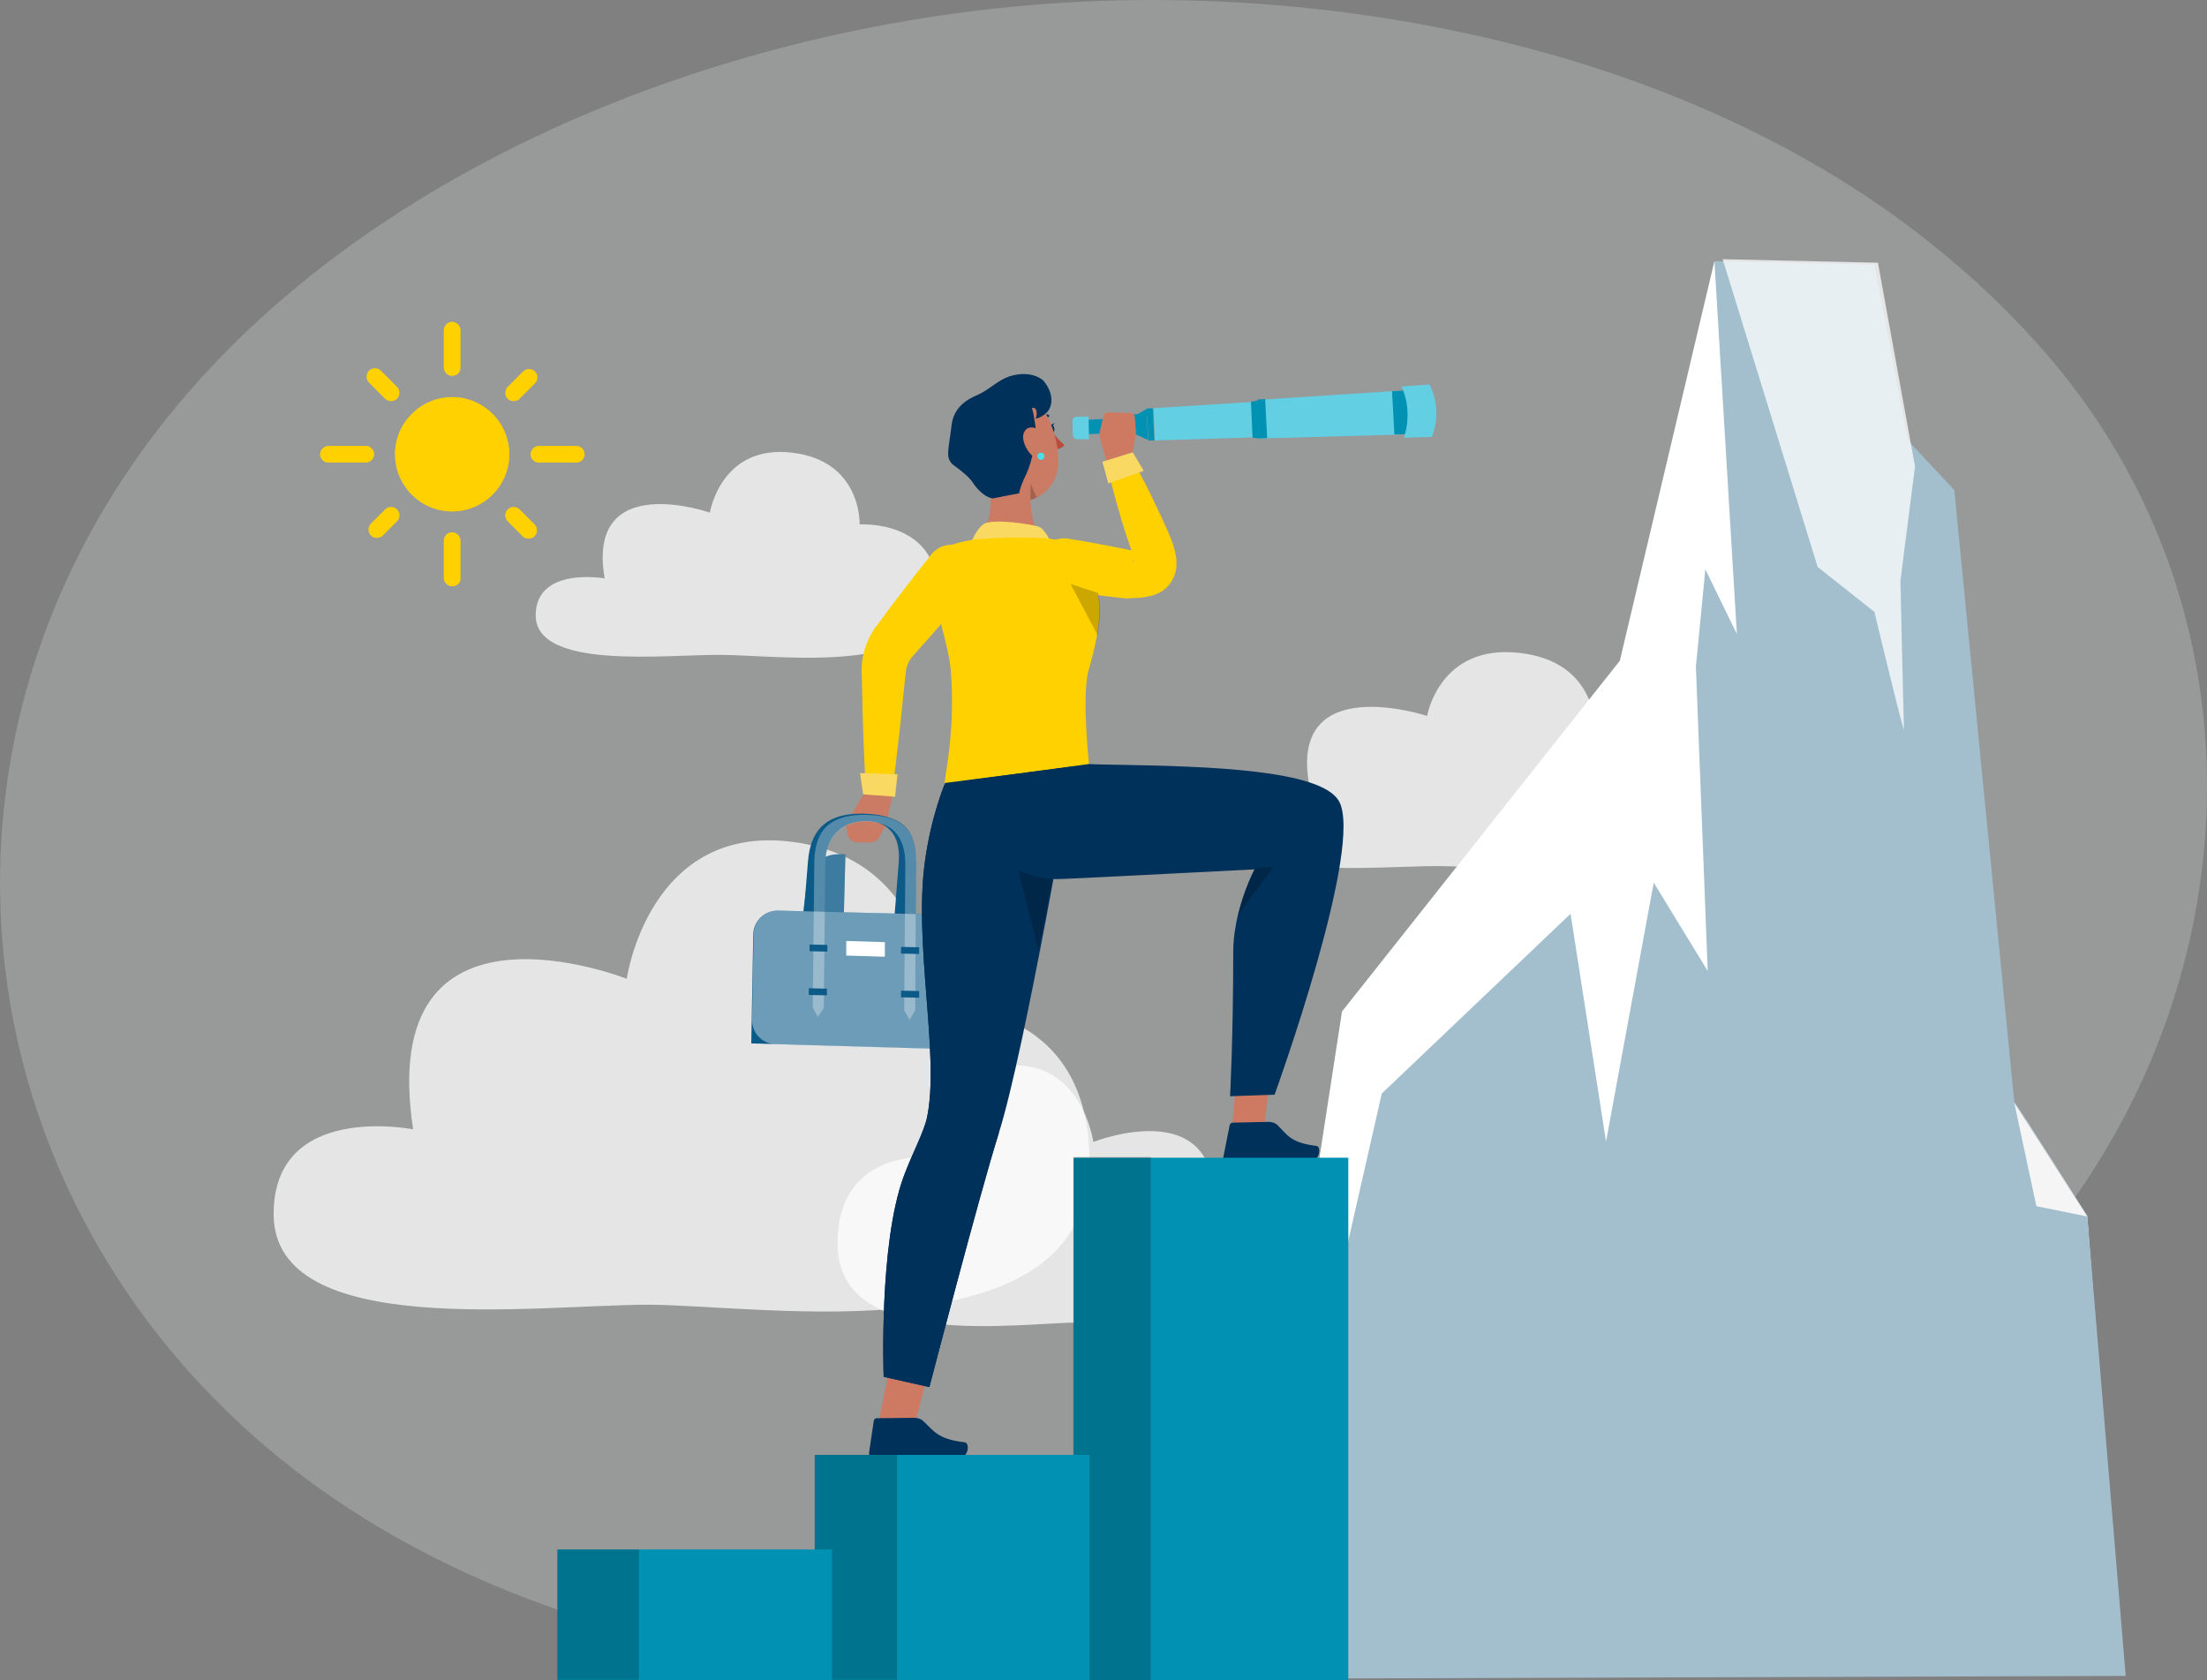
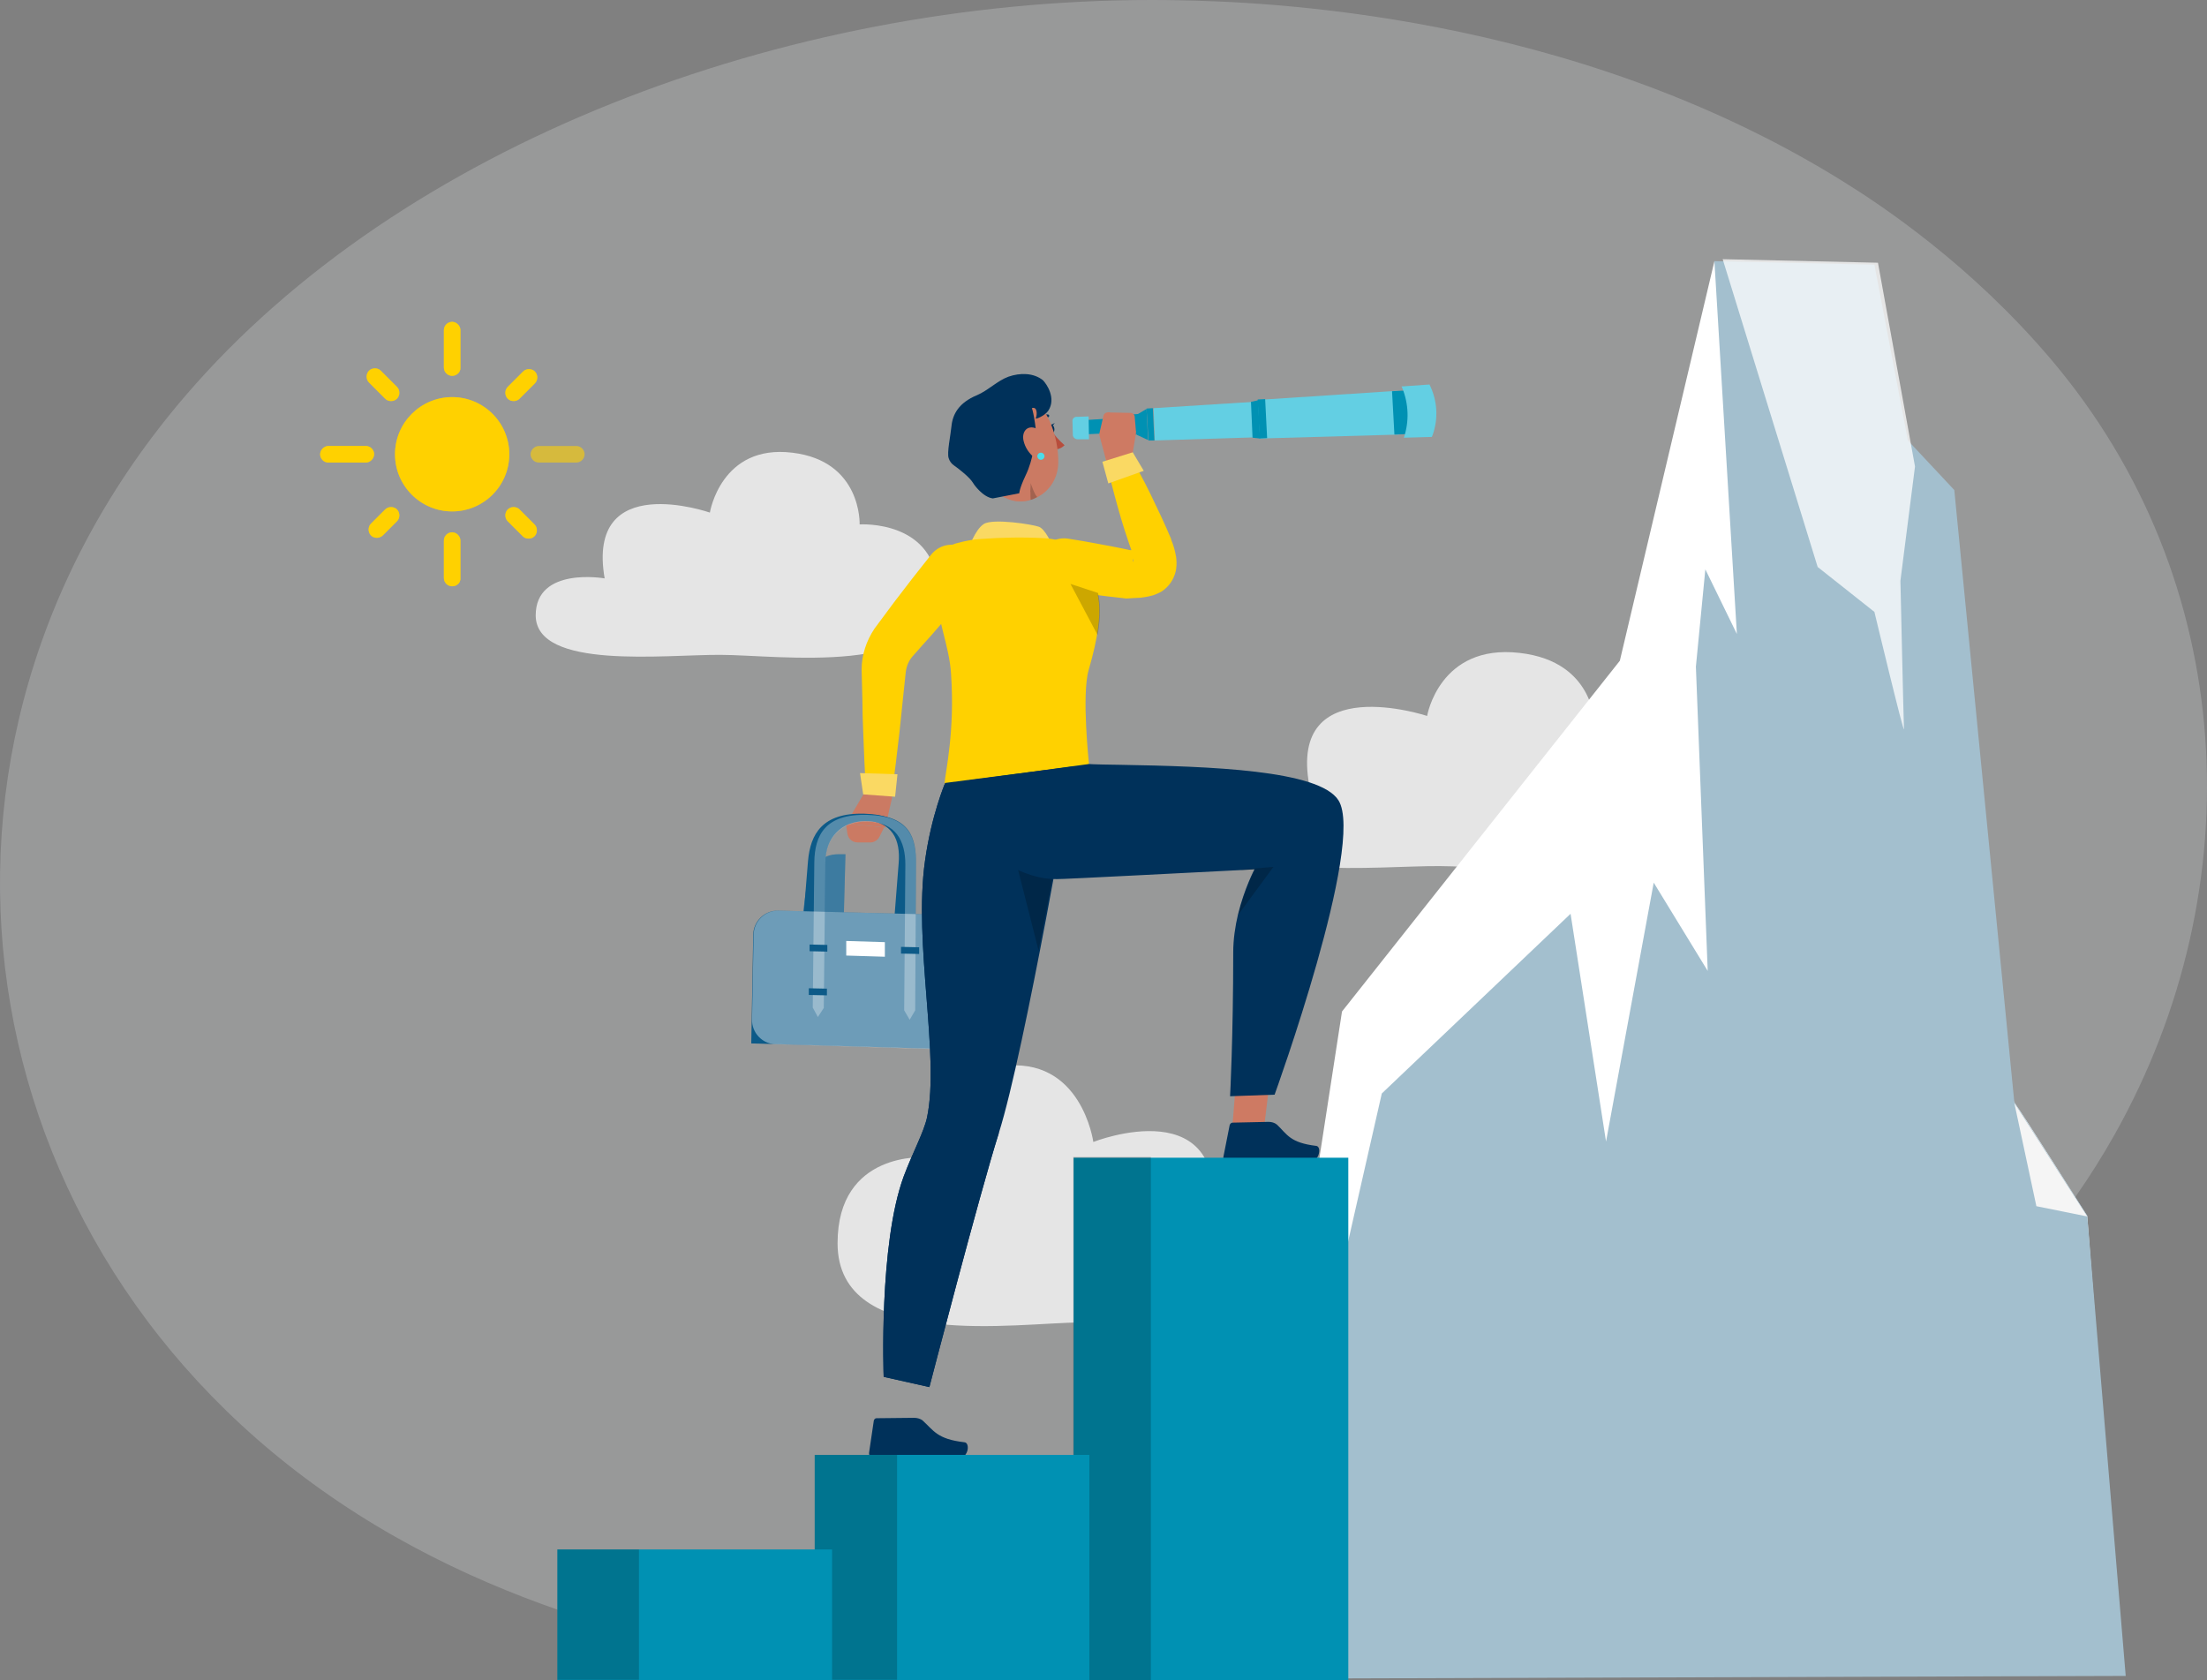
<svg xmlns="http://www.w3.org/2000/svg" id="Layer_1" data-name="Layer 1" version="1.1" viewBox="0 0 800 609.002">
  <rect x="0" y="0" width="800" height="609.002" fill="#808080" stroke="none" />
  <defs>
    <style>
      .cls-1 {
        fill: #f5f5f5;
      }

      .cls-1, .cls-2, .cls-3, .cls-4, .cls-5, .cls-6, .cls-7, .cls-8, .cls-9, .cls-10, .cls-11, .cls-12, .cls-13, .cls-14, .cls-15, .cls-16, .cls-17, .cls-18, .cls-19, .cls-20 {
        stroke-width: 0px;
      }

      .cls-2 {
        fill: #a3bfce;
      }

      .cls-3 {
        fill: #0c5a88;
      }

      .cls-4, .cls-14, .cls-15, .cls-16, .cls-20 {
        fill: #fff;
      }

      .cls-4, .cls-16, .cls-18, .cls-19, .cls-20 {
        isolation: isolate;
      }

      .cls-4, .cls-19 {
        opacity: .2;
      }

      .cls-5 {
        fill: #fad963;
      }

      .cls-6 {
        fill: #00cedf;
      }

      .cls-7, .cls-18 {
        fill: #ffd100;
      }

      .cls-8 {
        fill: #63cfe3;
      }

      .cls-21 {
        opacity: .21;
      }

      .cls-9 {
        fill: #00315a;
      }

      .cls-22, .cls-16 {
        opacity: .3;
      }

      .cls-10 {
        fill: #ce7a63;
      }

      .cls-23, .cls-18 {
        opacity: .6;
      }

      .cls-11 {
        fill: #f5f9fc;
      }

      .cls-12 {
        fill: #cb7a63;
      }

      .cls-13 {
        fill: #b74d3c;
      }

      .cls-14 {
        fill-opacity: .75;
      }

      .cls-17 {
        fill: #0091b3;
      }

      .cls-19 {
        fill: #000;
      }

      .cls-20 {
        opacity: .4;
      }
    </style>
  </defs>
  <g class="cls-21">
    <path class="cls-11" d="M417.368 0C284.058.004,145.408,52.386,67.332,143.31c-109.994,127.921-80.853,309.513,55.568,401.142,70.853,47.692,150.849,57.843,179.99,61.179,19.455,2.263,39.218,3.37,59.119,3.37,163.484,0,335.278-74.775,404.428-197.615,50.569-89.823,44.855-201.197-22.999-281.147-28.855-34.066-60.854-55.479-75.425-64.517C569.019,4.127,456.596.651,427.169.095,423.9.031,420.644-0,417.368 0" />
  </g>
  <path class="cls-14" d="M261.178,237.37c20.713,0,78.71,8.428,78.71-22.713,0-26.427-28.284-24.57-28.284-24.57,0,0,.857-22.999-24.427-25.999-25.856-3.143-29.856,21.713-29.856,21.713,0,0-44.998-15.713-38.141,23.856,0,0-24.999-4.428-24.999,13.428.143,19.856,46.997,14.142,66.996,14.285Z" />
-   <path class="cls-14" d="M235.18,472.929c41.998.143,159.706,19.428,159.706-51.997,0-60.711-57.568-56.14-57.568-56.14,0,0,1.714-52.569-49.569-59.568-52.569-7.142-60.568,49.569-60.568,49.569,0,0-91.281-36.141-77.424,54.568,0,0-50.569-10.142-50.569,30.713-0,45.855,95.281,32.855,135.993,32.855Z" />
  <path class="cls-14" d="M392.028,479.357c-23.284,0-88.424,10.714-88.424-28.713,0-33.57,31.855-31.141,31.855-31.141,0,0-.857-28.998,27.427-32.998,29.141-4,33.427,27.427,33.427,27.427,0,0,50.569-19.999,42.855,30.141,0,0,27.998-5.571,27.998,16.999,0,25.427-52.569,18.142-75.139,18.285Z" />
  <path class="cls-14" d="M521.736,313.938c23.142,0,88.138,9,88.138-23.999,0-27.998-31.713-25.856-31.713-25.856,0,0,.857-24.284-27.427-27.427-28.998-3.286-33.427,22.856-33.427,22.856,0,0-50.426-16.713-42.712,25.142,0,0-27.856-4.714-27.856,14.142,0,20.999,52.569,14.999,74.996,15.142h0Z" />
  <g>
    <path class="cls-15" d="M452.597,586.209l33.855-219.56,100.709-127.136,34.284-144.849s83.281,80.424,85.567,82.567,20.57,219.131,23.142,222.417c2.571,3.286,26.427,41.141,26.427,41.141l11.142,144.564-315.126.857h0Z" />
    <path class="cls-2" d="M452.597,608.493l48.283-212.131,68.425-65.139,12.856,82.567,17.285-93.852,19.57,31.998-4.285-110.28,3.428-35.284,11.428,23.427-8.142-135.136,57.997,1.286,12.142,63.711,16.814,17.966,21.755,221.878,26.427,41.141,13.956,166.839-317.94,1.009Z" />
    <path class="cls-14" d="M624.445,93.95l34.427,111.565,20.57,16.285s10.857,45.283,10.714,42.426-1.286-53.711-1.286-53.711l5.285-41.426-13.428-73.853-56.283-1.286Z" />
    <path class="cls-1" d="M730.153,399.79l8,37.427,18.428,3.714-26.427-41.141Z" />
  </g>
  <path class="cls-3" d="M306.462,309.652h-2.714c-5.571,0-10.428,4.143-11.142,9.714l-5,38.141,17.57.571,1.286-48.426Z" />
  <path class="cls-4" d="M306.462,309.652h-2.714c-5.571,0-10.428,4.143-11.142,9.714l-5,38.141,17.57.571,1.286-48.426Z" />
  <g>
    <path class="cls-7" d="M163.898,185.373c11.428,0,20.713-9.285,20.713-20.713s-9.285-20.713-20.713-20.713-20.713,9.285-20.713,20.713,9.285,20.713,20.713,20.713Z" />
    <path class="cls-18" d="M163.898,185.373c11.428,0,20.713-9.285,20.713-20.713s-9.285-20.713-20.713-20.713-20.713,9.285-20.713,20.713,9.285,20.713,20.713,20.713Z" />
    <path class="cls-7" d="M163.898,136.233c-1.714,0-3-1.428-3-3v-13.571c0-1.714,1.428-3,3-3s3,1.428,3,3v13.571c.143,1.571-1.286,3-3,3Z" />
    <path class="cls-7" d="M163.898,212.515c-1.714,0-3-1.428-3-3v-13.571c0-1.714,1.428-3,3-3s3,1.428,3,3v13.571c.143,1.714-1.286,3-3,3Z" />
    <path class="cls-7" d="M141.756,145.375c-.857,0-1.571-.286-2.143-.857l-5.857-5.857c-1.143-1.143-1.143-3.143,0-4.285s3.143-1.143,4.285,0l5.857,5.857c1.143,1.143,1.143,3.143,0,4.285-.571.571-1.286.857-2.143.857Z" />
    <path class="cls-7" d="M191.611,195.23c-.857,0-1.571-.286-2.143-.857l-5.428-5.428c-1.143-1.143-1.143-3.143,0-4.285s3.143-1.143,4.285,0l5.428,5.428c1.143,1.143,1.143,3.143,0,4.285-.571.571-1.286.857-2.143.857Z" />
    <path class="cls-7" d="M132.614,167.66h-13.571c-1.714,0-3-1.428-3-3s1.428-3,3-3h13.571c1.714,0,3,1.428,3,3s-1.428,3-3,3Z" />
-     <path class="cls-7" d="M208.896,167.66h-13.571c-1.714,0-3-1.428-3-3s1.428-3,3-3h13.571c1.714,0,3,1.428,3,3s-1.286,3-3,3Z" />
    <path class="cls-7" d="M136.614,194.944c-.857,0-1.571-.286-2.143-.857-1.143-1.143-1.143-3.143,0-4.285l5.143-5.143c1.143-1.143,3.143-1.143,4.285,0,1.143,1.143,1.143,3.143,0,4.285l-5.143,5.143c-.571.571-1.428.857-2.143.857Z" />
    <path class="cls-7" d="M186.182,145.375c-.857,0-1.571-.286-2.143-.857-1.143-1.143-1.143-3.143,0-4.285l5.571-5.571c1.143-1.143,3.143-1.143,4.285,0s1.143,3.143,0,4.285l-5.571,5.571c-.571.571-1.286.857-2.143.857Z" />
    <g class="cls-23">
      <path class="cls-7" d="M163.898,136.233c-1.714,0-3-1.428-3-3v-13.571c0-1.714,1.428-3,3-3s3,1.428,3,3v13.571c.143,1.571-1.286,3-3,3Z" />
      <path class="cls-7" d="M163.898,212.515c-1.714,0-3-1.428-3-3v-13.571c0-1.714,1.428-3,3-3s3,1.428,3,3v13.571c.143,1.714-1.286,3-3,3Z" />
      <path class="cls-7" d="M141.756,145.375c-.857,0-1.571-.286-2.143-.857l-5.857-5.857c-1.143-1.143-1.143-3.143,0-4.285s3.143-1.143,4.285,0l5.857,5.857c1.143,1.143,1.143,3.143,0,4.285-.571.571-1.286.857-2.143.857Z" />
      <path class="cls-7" d="M191.611,195.23c-.857,0-1.571-.286-2.143-.857l-5.428-5.428c-1.143-1.143-1.143-3.143,0-4.285s3.143-1.143,4.285,0l5.428,5.428c1.143,1.143,1.143,3.143,0,4.285-.571.571-1.286.857-2.143.857Z" />
      <path class="cls-7" d="M132.614,167.66h-13.571c-1.714,0-3-1.428-3-3s1.428-3,3-3h13.571c1.714,0,3,1.428,3,3s-1.428,3-3,3Z" />
      <path class="cls-7" d="M208.896,167.66h-13.571c-1.714,0-3-1.428-3-3s1.428-3,3-3h13.571c1.714,0,3,1.428,3,3s-1.286,3-3,3Z" />
      <path class="cls-7" d="M136.614,194.944c-.857,0-1.571-.286-2.143-.857-1.143-1.143-1.143-3.143,0-4.285l5.143-5.143c1.143-1.143,3.143-1.143,4.285,0,1.143,1.143,1.143,3.143,0,4.285l-5.143,5.143c-.571.571-1.428.857-2.143.857Z" />
      <path class="cls-7" d="M186.182,145.375c-.857,0-1.571-.286-2.143-.857-1.143-1.143-1.143-3.143,0-4.285l5.571-5.571c1.143-1.143,3.143-1.143,4.285,0s1.143,3.143,0,4.285l-5.571,5.571c-.571.571-1.286.857-2.143.857Z" />
    </g>
  </g>
  <g>
    <g>
      <path class="cls-7" d="M352.316,213.086c-4.714,5.714-9.571,11.285-14.428,16.856l-3.714,4.143-3.286,3.714c-1.428,1.571-2.286,3.571-2.571,5.857l-1.143,10.857c-.429,3.714-.714,7.428-1.143,10.999-.857,7.428-1.714,14.713-2.714,22.142-.286,2.571-2.714,4.428-5.285,4-2.286-.286-4-2.143-4.143-4.428-.429-7.428-.714-14.856-1-22.142-.143-3.714-.286-7.428-.286-11.142l-.286-11.285c0-5.143,1.714-10.428,4.714-14.856l3.714-5,3.286-4.428c4.428-5.857,9-11.714,13.571-17.428,3.286-4,9.142-4.714,13.285-1.428,4.143,3.428,4.714,9.428,1.428,13.571.143-.143,0-.143,0,0Z" />
      <path class="cls-12" d="M312.89,288.082l-6.143,10.428,14.142,1.428,2.428-10.571c.286-1.286-.571-2.571-1.714-2.714-2.428-.429-6.143-.571-8.714,1.428h0Z" />
      <path class="cls-12" d="M306.605,298.51l.571,3.714c.286,1.857,1.857,3.143,3.714,3.143h4.571c1.428,0,2.714-.857,3.286-2l1.714-3.428-13.856-1.429h0Z" />
      <path class="cls-5" d="M311.747,280.225l13.571.429-.857,8.142-11.571-.857-1.143-7.714Z" />
      <path class="cls-3" d="M325.604,365.792l-2.286,3.428-1.714-3.428,4.143-52.854c.714-8.428-2.143-15.285-12.571-15.571-9.714-.286-15.713,6.428-16.428,14.856l-4.285,52.711-2.286,3.286-1.571-3.428,4.285-52.711c.857-9.714,5.143-17.57,20.427-17.142,15.428.429,17.142,8.428,16.428,18.142l-4.143,52.711h0Z" />
      <path class="cls-3" d="M331.746,366.221l-4-.143.429-52.854c0-8.428-3.286-15.285-13.714-15.571-9.857-.286-15.285,6.428-15.285,14.856l-.571,52.711-4-.143.571-52.711c.143-9.714,3.857-17.57,19.285-17.142,15.428.429,17.713,8.428,17.57,18.142l-.286,52.854h0Z" />
      <path class="cls-3" d="M350.316,380.505l-77.996-2.286.714-39.284c0-5,4.143-9,9.142-8.857l56.711,1.428c6.428.143,11.571,5.571,11.571,11.999l-.143,36.998Z" />
      <path class="cls-20" d="M341.746,380.363l-60.711-1.857c-4.714-.143-8.571-4.143-8.428-8.999l.571-30.57c0-5,4.143-9,9.142-8.857l56.711,1.428c6.428.143,11.571,5.571,11.571,11.999l-.143,28.141c-.143,5-4,8.714-8.714,8.714h0Z" />
      <g class="cls-22">
        <path class="cls-15" d="M331.746,366.221l-2,3.428-2-3.428.429-52.854c0-8.428-3.286-15.285-13.714-15.571-9.857-.286-15.285,6.428-15.285,14.856l-.571,52.711-2.143,3.286-1.857-3.428.571-52.711c.143-9.714,3.857-17.57,19.285-17.142,15.428.429,17.713,8.428,17.57,18.142l-.286,52.711h0Z" />
      </g>
      <path class="cls-3" d="M299.891,344.936l-6.428-.143v-2.428l6.428.143v2.428Z" />
      <path class="cls-3" d="M299.748,360.792l-6.571-.143v-2.428l6.571.143v2.428Z" />
      <path class="cls-3" d="M333.175,345.793l-6.571-.143v-2.428l6.571.143v2.428Z" />
-       <path class="cls-3" d="M333.175,361.649l-6.571-.143v-2.428l6.571.143v2.428Z" />
+       <path class="cls-3" d="M333.175,361.649l-6.571-.143v-2.428v2.428Z" />
      <path class="cls-15" d="M320.747,346.793l-13.999-.429v-5.285l13.999.429v5.285Z" />
      <path class="cls-9" d="M380.886,153.946c.571-.143,1.143.429,1.286,1.286s-.143,1.571-.571,1.714c-.571.143-1.143-.429-1.286-1.286-.286-.857.143-1.571.571-1.714Z" />
      <path class="cls-9" d="M381.029,154.661c.571-.286 1-.857,1.286-1.428-.429.429-1.143.714-1.714.714.286.143.429.429.429.714h0Z" />
      <path class="cls-13" d="M382.172,162.946c1.428,0,2.714-.571,3.714-1.571-2-1.714-3.857-3.857-5.428-6.143l1.714,7.714h0Z" />
      <path class="cls-9" d="M376.458,152.661c.714-1,2-1.571,3.286-1.428h.143c.286,0,.429-.286.429-.571s-.286-.429-.571-.429c-1.571-.143-3.143.571-4.143,1.714q-.143.143-.143.286c0,.286.286.429.571.429.286.143.286 0.0.429 0h0Z" />
-       <path class="cls-12" d="M371.315,201.229c-13.999.143-16.142-7.428-16.142-7.428,4.143-4.143,4.428-11.571,3.428-18.142,1.143,1.428,2.428,2.857,4.143,4,3.286,2.143,10.571-1.286,10.571-1.286,0,0,0,1.286.143,3.0.286,4.428,1.143,11.999,5.143,13.142.143,0,8.142,6.571-7.285,6.714h0Z" />
      <path class="cls-12" d="M373.601,179.373c-.143.571-.286,1.286-.429,2h-.143c-3.286.857-6.857.429-10.285-1.857-1.714-1.143-3.143-2.428-4.143-4-.286-1.714-.571-3.286-.857-4.857l15.285,8.285.571.429h0Z" />
      <path class="cls-12" d="M383.6,167.946c-.143,5.143-2.857,9.571-6.857,11.857h0c-1.0.714-2.286,1.143-3.428,1.428h-.143c-3.286.857-6.857.429-10.285-1.857-1.714-1.143-3.143-2.428-4.143-4-2.714-3.714-3.857-8.714-5.857-15.856-.571-2-.714-4.285-.286-6.428,1.428-7.571,8.714-12.571,16.285-11.285,10.428,2.143,14.999,16.713,14.713,26.141Z" />
      <path class="cls-19" d="M376.029,180.088c-1.0.571-1.428.857-2.428,1.143-.143-1.714,0-3-.143-3.0.143-1.571.143-3.143.143-3.143,0,.143,1.714,5,2.428,5h0Z" />
      <path class="cls-9" d="M380.029,148.804c-1.143,1.857-4.714,3.286-4.571,2.857.571-1.428.571-4.428-1.428-3.714.571,1.143,2,9.857,1.428,10.857-.429.571-.714,7.428-3.714,13.571-2.286,4.857-2.286,6.428-2.286,6.428l-9.571,1.857c-3.571-.429-6.857-5-7.142-5.571-1.286-2.143-5-5-7-6.428-.857-.571-1.571-1.571-1.857-2.571-.714-1.857.714-8.428 1-11.571.429-4.428,2.714-8.571,9.285-11.285,4-1.714,7.428-5.285,11.428-6.714,4.143-1.428,9-1.428,12.428,1.286,1.429,1.428,4.857,6.571,2,10.999h0Z" />
      <path class="cls-12" d="M375.029,155.089c3.0.857,4.428,5.143,4.571,8.0.143,3-1.857,5-4.571,2.857-2-1.571-3.428-3.714-4-6.143-.714-3.0 1-5.571,4-4.714h0Z" />
      <path class="cls-6" d="M378.601,165.374c0,.714-.571,1.286-1.286,1.286s-1.286-.571-1.286-1.286.571-1.286,1.286-1.286,1.286.571,1.286,1.286Z" />
      <path class="cls-16" d="M378.601,165.374c0,.714-.571,1.286-1.286,1.286s-1.286-.571-1.286-1.286.571-1.286,1.286-1.286,1.286.571,1.286,1.286Z" />
      <path class="cls-5" d="M351.174,198.801s2.143-6.714,5.428-8.857c3.286-2.143,17.713.143,19.999 1,2.286.857,4.571,6.143,4.571,6.143l-29.998,1.714h0Z" />
      <path class="cls-7" d="M384.029,195.944c-2.286-.429-2.857-.714-5.428-.857-7.714-.429-15.428-.286-23.142.286-2.857.143-5.571.714-8.285,1.428-5.571,1.286-9.285,6.428-8.857,12.142,1.143,15.713,5.857,24.999,6.428,35.427,1.428,20.713-2,35.141-2.428,39.998l10.571,1.571c18.856-.429,31.427-4.571,41.855-9,0,0-2.714-24.999-.143-33.998,7.142-24.57,2.571-28.427,1.143-35.569-1-5.857-5.714-10.428-11.714-11.428h0Z" />
      <path class="cls-7" d="M387.029,195.23c3.857.571,7.714,1.286,11.571,2s7.714,1.428,11.428,2.286l-1.428-.143c1.714,0,3.143.143,4.143.286.429,0,.714,0,.714.143l-.571.286c-.286.143-.714.429-1.143.857-.857.857-1.286,2-1.143,2.428,0,.429.143.286.143,0,0-.571,0-1.714-.286-3l.143.429c-2-5.571-3.857-11.285-5.428-16.999-1.571-5.714-3.143-11.428-4.285-17.428-.429-2.286 1-4.428,3.286-4.857,1.714-.286,3.428.429,4.285,1.857,3.143,5.143,6,10.428,8.571,15.713,2.571,5.285,5.143,10.714,7.428,16.142l.143.571c.714,1.714,1.286,3.571,1.714,6.0.143,1.143.286,2.714,0,4.571s-1.286,4.428-3.286,6.428c-1.0 1-2,1.714-3,2.143s-1.857.857-2.714 1c-1.571.429-2.857.571-3.857.714-2.143.143-3.714.143-5.0.286h-.286l-1.143-.143c-3.857-.429-7.714-.857-11.714-1.428-3.857-.571-7.714-1-11.571-1.714-5.143-.857-8.571-5.857-7.571-10.857,1.143-4.857,5.857-8.285,10.856-7.571h0Z" />
      <path class="cls-8" d="M456.739,158.946l50.426-1.428-.714-15.856-50.283,3.286.571,13.999Z" />
      <path class="cls-8" d="M418.598,159.66l40.855-1.286-.571-12.999-40.712,2.571.429,11.714Z" />
      <path class="cls-17" d="M454.025,158.66l2.714.286-.714-13.856-2.571.571.571,12.999Z" />
      <path class="cls-17" d="M456.596,158.946l2.714-.143-.714-14.142-2.714.143.714,14.142Z" />
      <path class="cls-17" d="M412.17,157.66l4,1.857-.571-11.285-3.857,2.286.429,7.142Z" />
      <path class="cls-17" d="M391.457,157.518l11.999-.571-.286-5.285-11.999.714.286,5.143Z" />
      <path class="cls-17" d="M401.885,157.946l13.285-.571-.286-7.428-13.285.714.286,7.285Z" />
      <path class="cls-17" d="M416.313,159.66h2.143l-.571-11.714-2.286.143.714,11.571Z" />
      <path class="cls-17" d="M505.451,157.518l7.857-.286-.857-15.856-7.857.429.857,15.713Z" />
      <path class="cls-8" d="M508.879,158.66l10.142-.286.286-.714c2.143-6,1.714-12.571-1.143-18.285l-10.142.714.286.571c2.286,5.714,2.571,11.999.571,17.999h0Z" />
      <path class="cls-8" d="M388.743,152.518l.143,5.143c0,.857.857,1.571,1.714,1.571h4.143l-.143-8.285-4.143.143c-.857-.143-1.714.571-1.714,1.429Z" />
      <path class="cls-10" d="M410.17,166.66l1.571-9.428c0-.429.143-.857,0-1.143l-.429-5c0-.714-.571-1.286-1.286-1.428l-7.571-.143c-1-.286-2.143.143-2.428 1l-1.428,6.143c-.143.429-.143 1,0,1.428l2.286,8.571c.286.714.857,1.286,1.714,1.428h5c1.143.143,2.286-.429,2.571-1.428h0Z" />
      <path class="cls-5" d="M414.599,170.66l-12.856,4.571-2.143-7.857,10.999-3.428,4,6.714Z" />
      <path class="cls-19" d="M397.885,230.228l-9.857-18.57,9.999,3.286c.714,3.286,1.143,7.714-.143,15.285h0Z" />
      <path class="cls-10" d="M448.597,384.648l-2,25.284,11.428.286,3.143-25.999-12.571.429Z" />
      <path class="cls-9" d="M459.882,406.647l-13.142.286c-.429,0-.857.429-1.0.857l-2.286,11.571c-.143 1.0.429,2,1.286,2.286h.429c4.714-.143,8.999-.571,14.856-.714,7-.143,5.143.857,13.428.714,5,0,5.714-6,3.714-6.285-9.571-1.143-10.571-4.143-14.285-7.714-.857-.714-2-1-3-1h0Z" />
-       <path class="cls-10" d="M323.032,492.928l-4.714,23.284,12.428,3.714,6-23.713-13.714-3.286Z" />
      <path class="cls-9" d="M389.172,277.797s-17.57,102.709-27.141,132.993c-6.857,21.57-25.142,91.995-25.142,91.995l-16.571-3.714s-1.857-47.997,7.285-72.71c3.143-8.428,7.285-15.999,8.428-21.285,4.714-22.427-5-62.997-.714-93.138,2.286-16.428,7.285-28.141,7.285-28.141l46.569-6Z" />
      <path class="cls-9" d="M362.03,410.79c-6.857,21.57-25.142,91.995-25.142,91.995l-16.571-3.714s-1.857-47.997,7.285-72.71c3.143-8.428,7.285-15.999,8.428-21.285,4.714-22.427-5-62.997-.714-93.138,2.286-16.428,7.285-28.141,7.285-28.141" />
      <path class="cls-19" d="M367.601,309.652l8.857,34.855,6.428-33.284-15.285-1.571Z" />
      <path class="cls-9" d="M462.025,396.79l-16.142.571s1.143-21.142,1.143-52.14c0-4.714.714-9.428,1.714-13.714,2.286-9.428,6-16.428,6-16.428,0,0-1.714.143-4.714.286-9.142.429-65.854,3.428-66.996,3.286-.857-.143-6.0.571-15.285-3.857-17.142-8.428-17.285-31.855-17.285-31.855l44.283-6s.714.143,11.428.286c32.284.571,71.996,1.857,78.996,12.856,9.857,15.571-23.142,106.709-23.142,106.709Z" />
      <path class="cls-9" d="M331.317,513.927l-13.571.143c-.571,0-.857.429-1.0.857l-1.714,11.571c-.143 1.0.571,2,1.571,2.286h.429c4.857-.143,9.285-.429,15.285-.571,7.142-.143,5.428.857,13.856.857,5.143,0,5.571-6.143,3.428-6.285-9.999-1.143-11.142-4.285-15.285-8-.857-.571-1.857-.857-3-.857h0Z" />
      <path class="cls-19" d="M448.883,331.508c2.286-9.428,6-16.428,6-16.428,0,0-1.714.143-4.714.286-.143,0-.286-.143-.429-.143l11.856-1-12.714,17.285Z" />
    </g>
    <g>
      <path class="cls-17" d="M488.738,419.646h-99.566v189.356h99.566l-0-189.356h0Z" />
      <path class="cls-19" d="M417.17,419.361h-28.141v189.642h28.141v-189.642Z" />
      <path class="cls-17" d="M394.885,527.355h-99.566v81.648h99.566v-81.648Z" />
      <path class="cls-19" d="M325.175,527.355h-29.856v81.505h29.856v-81.505Z" />
      <path class="cls-17" d="M301.605,561.639h-99.566v47.364h99.566v-47.364Z" />
      <path class="cls-19" d="M231.609,561.639h-29.57v47.221h29.57v-47.221Z" />
    </g>
  </g>
</svg>